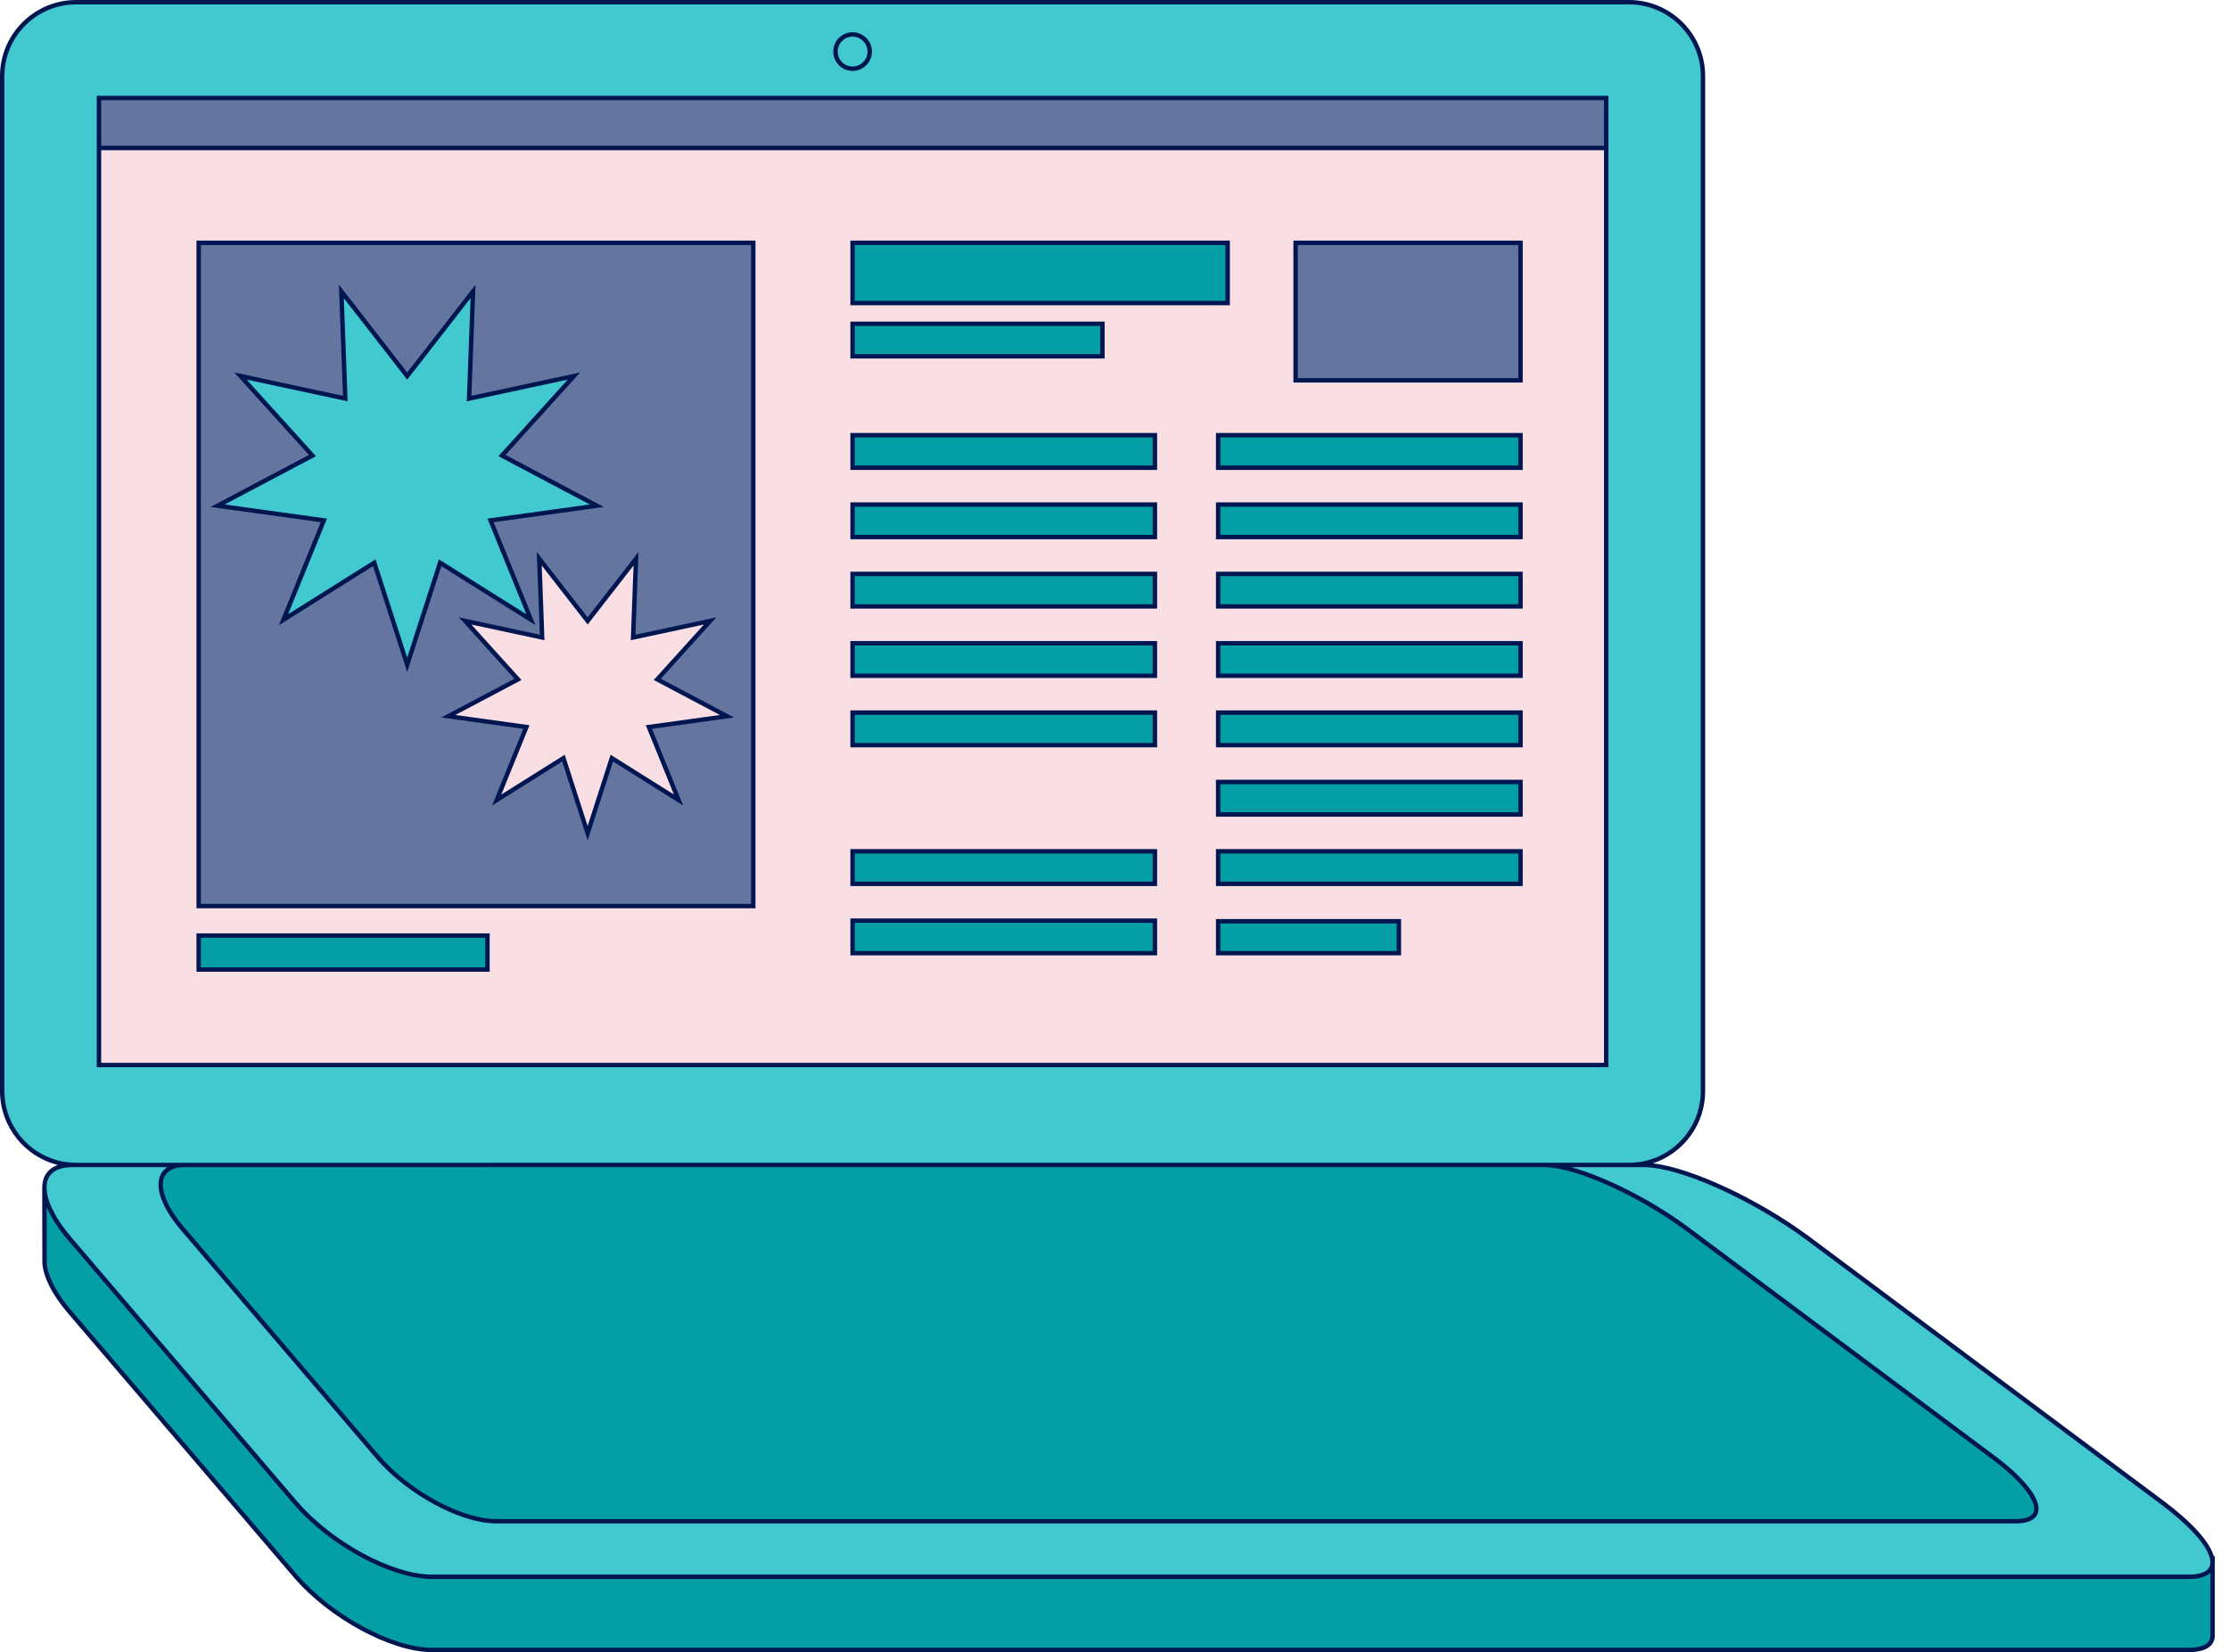
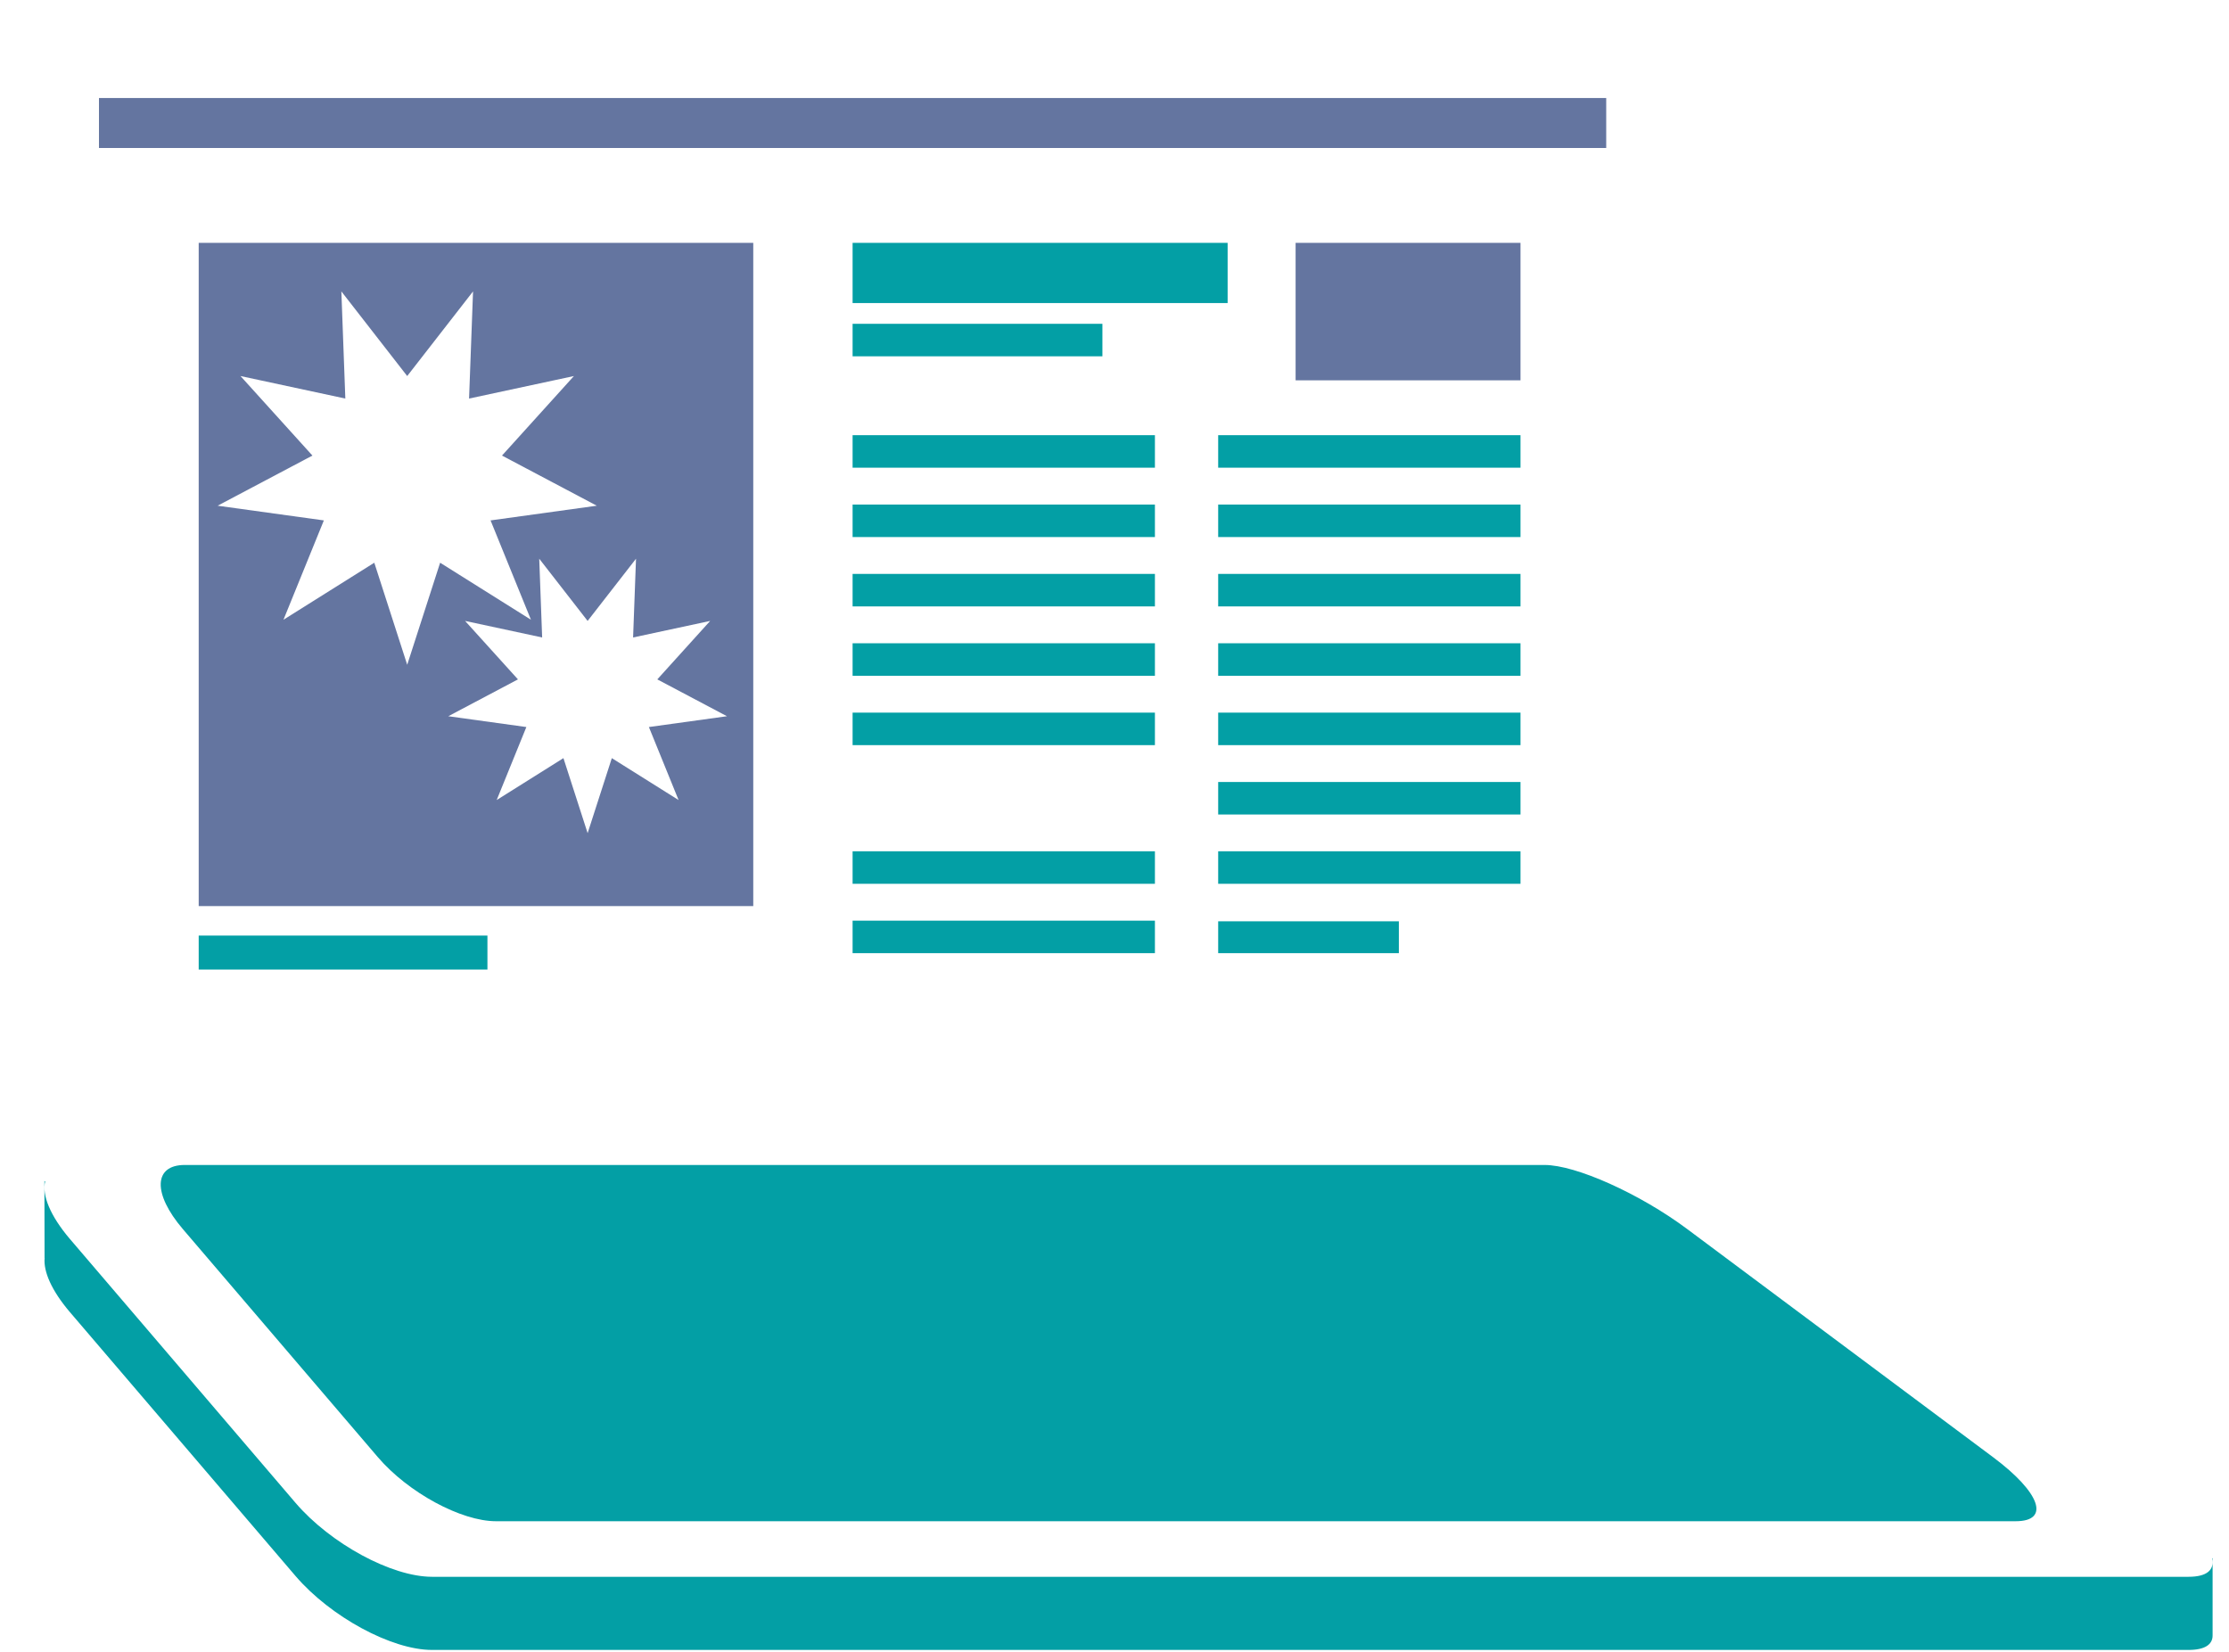
<svg xmlns="http://www.w3.org/2000/svg" fill="#001650" height="373" preserveAspectRatio="xMidYMid meet" version="1" viewBox="0.0 0.0 503.2 373.0" width="503.2" zoomAndPan="magnify">
  <g id="change1_1">
-     <path d="M362.605,22.126H22.343v218.326h340.262V22.126z" fill="#f9dee3" />
-   </g>
+     </g>
  <g id="change2_1">
-     <path d="M488.232,339.307L408.323,279.7c-12.374-9.215-29.015-16.685-37.165-16.685h-3.394 c9.215,0,16.685-7.47,16.685-16.685V17.184c0-9.215-7.47-16.685-16.685-16.685H17.184c-9.215,0-16.685,7.47-16.685,16.685v229.147 c0,9.215,7.47,16.685,16.685,16.685H16.3c-8.15,0-8.393,7.47-0.538,16.685l50.96,59.607c7.9,9.215,21.692,16.685,30.8,16.685 h396.546C503.176,355.991,500.565,348.521,488.232,339.307z M362.605,240.451H22.343V22.126h340.262V240.451z M49.128,114.174 l21.399-11.32L54.29,84.898l23.669,5.084L77.063,65.79l14.864,19.108L106.79,65.79l-0.896,24.192l23.669-5.084l-16.237,17.956 l21.399,11.32l-23.98,3.318l9.117,22.426l-20.503-12.872l-7.432,23.04l-7.432-23.04l-20.503,12.872l9.117-22.426L49.128,114.174z" fill="#42c9cf" />
-   </g>
+     </g>
  <g id="change3_1">
    <path d="M110.04,218.902H44.856v-7.68h65.184V218.902z M260.725,98.255h-68.251v7.341h68.251V98.255z M260.725,113.913h-68.251v7.341h68.251V113.913z M260.725,129.57h-68.251v7.341h68.251V129.57z M260.725,145.228h-68.251v7.341 h68.251V145.228z M260.725,160.885h-68.251v7.341h68.251V160.885z M260.725,192.2h-68.251v7.341h68.251V192.2z M260.725,207.858 h-68.251v7.341h68.251V207.858z M343.257,98.255h-68.251v7.341h68.251V98.255z M343.257,113.913h-68.251v7.341h68.251V113.913z M343.257,129.57h-68.251v7.341h68.251V129.57z M343.257,145.228h-68.251v7.341h68.251V145.228z M343.257,160.885h-68.251v7.341 h68.251V160.885z M343.257,176.543h-68.251v7.341h68.251V176.543z M343.257,192.2h-68.251v7.341h68.251V192.2z M275.006,215.199 h40.79v-7.201h-40.79V215.199z M277.139,54.824h-84.665v13.593h84.665V54.824z M248.87,73.105h-56.396v7.341h56.396V73.105z M499.388,351.812c0.57,2.599-1.135,4.179-5.319,4.179H97.522c-9.108,0-22.899-7.47-30.8-16.685L15.762,279.7 c-4.474-5.248-6.312-9.925-5.567-12.983l-0.17-0.083l0.034,17.376l0.018,0.004c-0.298,3.046,1.573,7.378,5.684,12.2l50.96,59.607 c7.9,9.215,21.692,16.685,30.8,16.685h396.546c3.697,0,5.463-1.231,5.431-3.31h0.001v-17.383H499.388z M85.328,329.014 c6.835,7.972,18.766,14.434,26.645,14.434h343.051c7.879,0,5.62-6.462-5.049-14.434l-69.129-51.565 c-10.704-7.972-25.101-14.434-32.151-14.434H41.708c-7.05,0-7.261,6.462-0.465,14.434L85.328,329.014z" fill="#039fa5" />
  </g>
  <g id="change4_1">
    <path d="M44.856,204.57H170.05V54.824H44.856V204.57z M160.321,140.186l-11.934,13.197l15.728,8.32l-17.625,2.439 l6.7,16.483l-15.069-9.461l-5.462,16.934l-5.462-16.934l-15.069,9.461l6.7-16.483l-17.625-2.439l15.728-8.32l-11.934-13.197 l17.396,3.736l-0.659-17.781l10.924,14.044l10.924-14.044l-0.659,17.781L160.321,140.186z M54.29,84.898l23.669,5.084L77.063,65.79 l14.864,19.108L106.79,65.79l-0.896,24.192l23.669-5.084l-16.237,17.956l21.399,11.32l-23.98,3.318l9.117,22.426l-20.503-12.872 l-7.432,23.04l-7.432-23.04l-20.503,12.872l9.117-22.426l-23.98-3.318l21.399-11.32L54.29,84.898z M292.484,54.824h50.772v31.04 h-50.772V54.824z M362.605,22.126v11.28H22.343v-11.28H362.605z" fill="#6475a0" />
  </g>
  <g id="change5_1">
-     <path d="M363.105,240.951V21.627h-0.001H21.844v219.324H363.105L363.105,240.951z M362.106,22.625v10.282H22.842V22.625H362.106z M22.842,239.952V33.904h339.264v206.048H22.842z M499.759,351.314c-0.951-3.262-4.899-7.677-11.229-12.407L408.622,279.3 c-11.486-8.553-26.712-15.633-35.452-16.656c6.834-2.271,11.777-8.726,11.777-16.313V17.184C384.948,7.709,377.239,0,367.764,0 H17.184C7.709,0,0,7.709,0,17.184V246.33c0,8.049,5.562,14.824,13.045,16.68c-1.709,0.609-2.576,1.68-3.014,2.63 c-0.312,0.676-0.468,1.445-0.488,2.282l-0.004,0c-0.004,0.153-0.004,0.308,0.001,0.466H9.53l0.031,15.622l0.006,0.126 c-0.241,3.318,1.818,7.711,5.816,12.402l50.96,59.606c7.97,9.297,21.957,16.86,31.179,16.86h396.546c2.376,0,4.07-0.496,5.033-1.474 c0.61-0.618,0.912-1.406,0.899-2.335v-17.882H499.759z M0.998,246.33V17.184c0-8.925,7.261-16.186,16.186-16.186h350.58 c8.924,0,16.185,7.261,16.185,16.186V246.33c0,8.925-7.261,16.186-16.185,16.186H17.184C8.259,262.517,0.998,255.256,0.998,246.33z M348.694,263.515c6.95,0,21.24,6.43,31.853,14.334l69.129,51.566c7.92,5.918,10.039,10.095,9.448,11.874 c-0.456,1.373-2.482,1.662-4.101,1.662h-343.05c-7.742,0-19.524-6.397-26.266-14.26l-44.085-51.565 c-3.914-4.591-5.608-8.838-4.532-11.36c0.573-1.341,1.964-2.114,4.025-2.234l-0.001-0.017H348.694z M10.937,266.059 c0.768-1.665,2.623-2.545,5.363-2.545h0.884H37.74c-0.826,0.548-1.302,1.238-1.567,1.859c-1.247,2.921,0.463,7.44,4.691,12.4 l44.086,51.566c6.906,8.055,19.029,14.608,27.024,14.608h343.05c3.528,0,4.693-1.275,5.048-2.345 c0.944-2.843-2.718-7.698-9.799-12.988l-69.129-51.567c-8.27-6.158-18.772-11.422-26.433-13.533h13.054h3.394 c8.048,0,24.588,7.44,36.868,16.585l79.908,59.606c6.12,4.573,10.099,8.995,10.912,11.968l0.039,0.177 c0.009,0.037,0.013,0.072,0.021,0.109c0.043,0.204,0.07,0.4,0.081,0.587c0.002,0.033,0.001,0.064,0.001,0.096 c0.005,0.168-0.003,0.329-0.026,0.482c-0.007,0.045-0.018,0.089-0.027,0.133c-0.026,0.128-0.061,0.251-0.107,0.367 c-0.036,0.09-0.083,0.172-0.131,0.254c-0.047,0.082-0.089,0.167-0.147,0.242c-0.102,0.13-0.217,0.25-0.347,0.358 c-0.053,0.044-0.116,0.083-0.175,0.124c-0.095,0.067-0.193,0.13-0.297,0.187c-0.078,0.043-0.158,0.084-0.243,0.123 c-0.101,0.046-0.208,0.088-0.316,0.127c-0.089,0.033-0.175,0.068-0.271,0.097c-0.133,0.041-0.271,0.073-0.409,0.105 c-0.135,0.032-0.273,0.061-0.418,0.087c-0.165,0.029-0.331,0.058-0.499,0.078c-0.123,0.015-0.256,0.023-0.385,0.034 c-0.12,0.01-0.241,0.023-0.36,0.029c-0.245,0.013-0.499,0.021-0.763,0.021H97.522c-8.969,0-22.616-7.406-30.421-16.51 l-50.959-59.605c-0.41-0.481-0.79-0.956-1.157-1.429c-0.085-0.11-0.171-0.219-0.254-0.328c-0.344-0.453-0.671-0.903-0.975-1.346 c-0.062-0.09-0.119-0.179-0.179-0.269c-0.271-0.405-0.527-0.806-0.763-1.202c-0.042-0.07-0.087-0.141-0.128-0.211 c-0.265-0.453-0.505-0.899-0.722-1.336c-0.029-0.057-0.056-0.114-0.084-0.171c-0.921-1.9-1.387-3.642-1.344-5.131l-0.016,0 C10.543,267.254,10.679,266.619,10.937,266.059z M499.001,369.204c0.01,0.668-0.189,1.201-0.61,1.628 c-0.758,0.769-2.252,1.175-4.322,1.175H97.522c-8.968,0-22.615-7.407-30.421-16.511L16.142,295.89 c-3.833-4.497-5.863-8.809-5.567-11.828l0.025-0.446l-0.042-0.009l-0.021-11.086c0.439,1.056,1.025,2.164,1.738,3.303 c0.002,0.003,0.004,0.006,0.006,0.009c0.2,0.319,0.41,0.641,0.631,0.965c0.019,0.029,0.038,0.057,0.058,0.086 c0.202,0.295,0.414,0.592,0.633,0.89c0.04,0.055,0.078,0.109,0.119,0.164c0.206,0.278,0.422,0.557,0.643,0.838 c0.055,0.07,0.107,0.14,0.164,0.211c0.275,0.344,0.559,0.69,0.855,1.037l50.96,59.606c7.97,9.296,21.957,16.859,31.179,16.859 h396.546c0.272,0,0.529-0.008,0.777-0.02c0.091-0.005,0.177-0.013,0.266-0.019c0.151-0.011,0.301-0.022,0.443-0.037 c0.107-0.011,0.21-0.026,0.313-0.04c0.115-0.016,0.227-0.033,0.336-0.051c0.108-0.019,0.215-0.038,0.319-0.06 c0.093-0.019,0.18-0.041,0.268-0.063c0.106-0.026,0.213-0.051,0.314-0.08c0.062-0.018,0.117-0.039,0.176-0.058 c0.187-0.06,0.364-0.127,0.532-0.2c0.07-0.031,0.141-0.061,0.207-0.094c0.076-0.037,0.151-0.076,0.222-0.116 c0.087-0.048,0.168-0.098,0.246-0.149c0.05-0.033,0.103-0.064,0.15-0.099c0.118-0.084,0.223-0.172,0.322-0.261 c0.012-0.011,0.028-0.021,0.04-0.033L499.001,369.204z M191.975,215.698h69.249v-8.34h-69.249V215.698z M192.973,208.357h67.253 v6.344h-67.253V208.357z M44.357,219.401h66.183v-8.678H44.357V219.401z M45.355,211.721h64.187v6.682H45.355V211.721z M277.638,54.324h-85.663v14.59h85.663V54.324z M276.64,67.917h-83.667V55.322h83.667V67.917z M249.37,72.606h-57.395v8.339h57.395 V72.606z M248.372,79.947h-55.398v-6.343h55.398V79.947z M191.975,121.753h69.249v-8.339h-69.249V121.753z M192.973,114.412h67.253 v6.343h-67.253V114.412z M274.506,137.411h69.249v-8.339h-69.249V137.411z M275.504,130.069h67.253v6.343h-67.253V130.069z M191.975,137.411h69.249v-8.339h-69.249V137.411z M192.973,130.069h67.253v6.343h-67.253V130.069z M191.975,200.041h69.249v-8.339 h-69.249V200.041z M192.973,192.699h67.253v6.343h-67.253V192.699z M274.506,215.698h41.787v-8.199h-41.787V215.698z M275.504,208.497h39.791v6.203h-39.791V208.497z M191.975,106.096h69.249v-8.339h-69.249V106.096z M192.973,98.755h67.253v6.343 h-67.253V98.755z M274.506,184.383h69.249v-8.339h-69.249V184.383z M275.504,177.042h67.253v6.343h-67.253V177.042z M274.506,153.068h69.249v-8.339h-69.249V153.068z M275.504,145.727h67.253v6.343h-67.253V145.727z M274.506,200.041h69.249v-8.339 h-69.249V200.041z M275.504,192.699h67.253v6.343h-67.253V192.699z M274.506,168.725h69.249v-8.339h-69.249V168.725z M275.504,161.384h67.253v6.343h-67.253V161.384z M274.506,106.096h69.249v-8.339h-69.249V106.096z M275.504,98.755h67.253v6.343 h-67.253V98.755z M274.506,121.753h69.249v-8.339h-69.249V121.753z M275.504,114.412h67.253v6.343h-67.253V114.412z M191.975,168.725h69.249v-8.339h-69.249V168.725z M192.973,161.384h67.253v6.343h-67.253V161.384z M191.975,153.068h69.249v-8.339 h-69.249V153.068z M192.973,145.727h67.253v6.343h-67.253V145.727z M291.985,86.363h51.77V54.324h-51.77V86.363z M292.983,55.322 h49.774v30.042h-49.774V55.322z M44.357,205.069h126.193V54.324H44.357V205.069z M45.355,55.322h124.197v148.749H45.355V55.322z M149.187,153.242l12.542-13.869l-18.282,3.926l0.693-18.685l-11.48,14.759l-11.48-14.759l0.692,18.685l-18.281-3.926l12.541,13.869 l-16.528,8.743l18.522,2.563l-7.042,17.321l15.836-9.942l5.74,17.795l5.74-17.795l15.835,9.942l-7.041-17.321l18.522-2.563 L149.187,153.242z M152.145,179.379l-14.301-8.979l-5.184,16.071l-5.184-16.071l-14.302,8.979l6.359-15.644l-16.728-2.315 l14.927-7.896l-11.326-12.526l16.51,3.546l-0.625-16.876l10.368,13.33l10.368-13.329l-0.626,16.875l16.511-3.546l-11.326,12.526 l14.927,7.896l-16.727,2.315L152.145,179.379z M120.906,141.164l-9.458-23.265l24.877-3.442l-22.199-11.744l16.844-18.627 l-24.554,5.274l0.93-25.096L91.926,84.086l-15.42-19.823l0.93,25.096l-24.554-5.274l16.844,18.627l-22.199,11.744l24.877,3.442 l-9.458,23.265l21.269-13.354l7.71,23.901l7.71-23.901L120.906,141.164z M91.926,148.46l-7.154-22.177l-19.735,12.391l8.775-21.588 l-23.083-3.194l20.598-10.897L55.698,85.711l22.784,4.894l-0.863-23.287l14.308,18.394l14.307-18.394l-0.863,23.287l22.784-4.894 l-15.629,17.284l20.598,10.897l-23.083,3.194l8.775,21.588l-19.735-12.391L91.926,148.46z M192.474,16.014 c2.408,0,4.368-1.959,4.368-4.368c0-2.408-1.959-4.368-4.368-4.368c-2.409,0-4.368,1.959-4.368,4.368 C188.106,14.055,190.066,16.014,192.474,16.014z M192.474,8.276c1.858,0,3.37,1.512,3.37,3.37s-1.512,3.37-3.37,3.37 c-1.858,0-3.37-1.512-3.37-3.37S190.616,8.276,192.474,8.276z" fill="inherit" />
-   </g>
+     </g>
</svg>